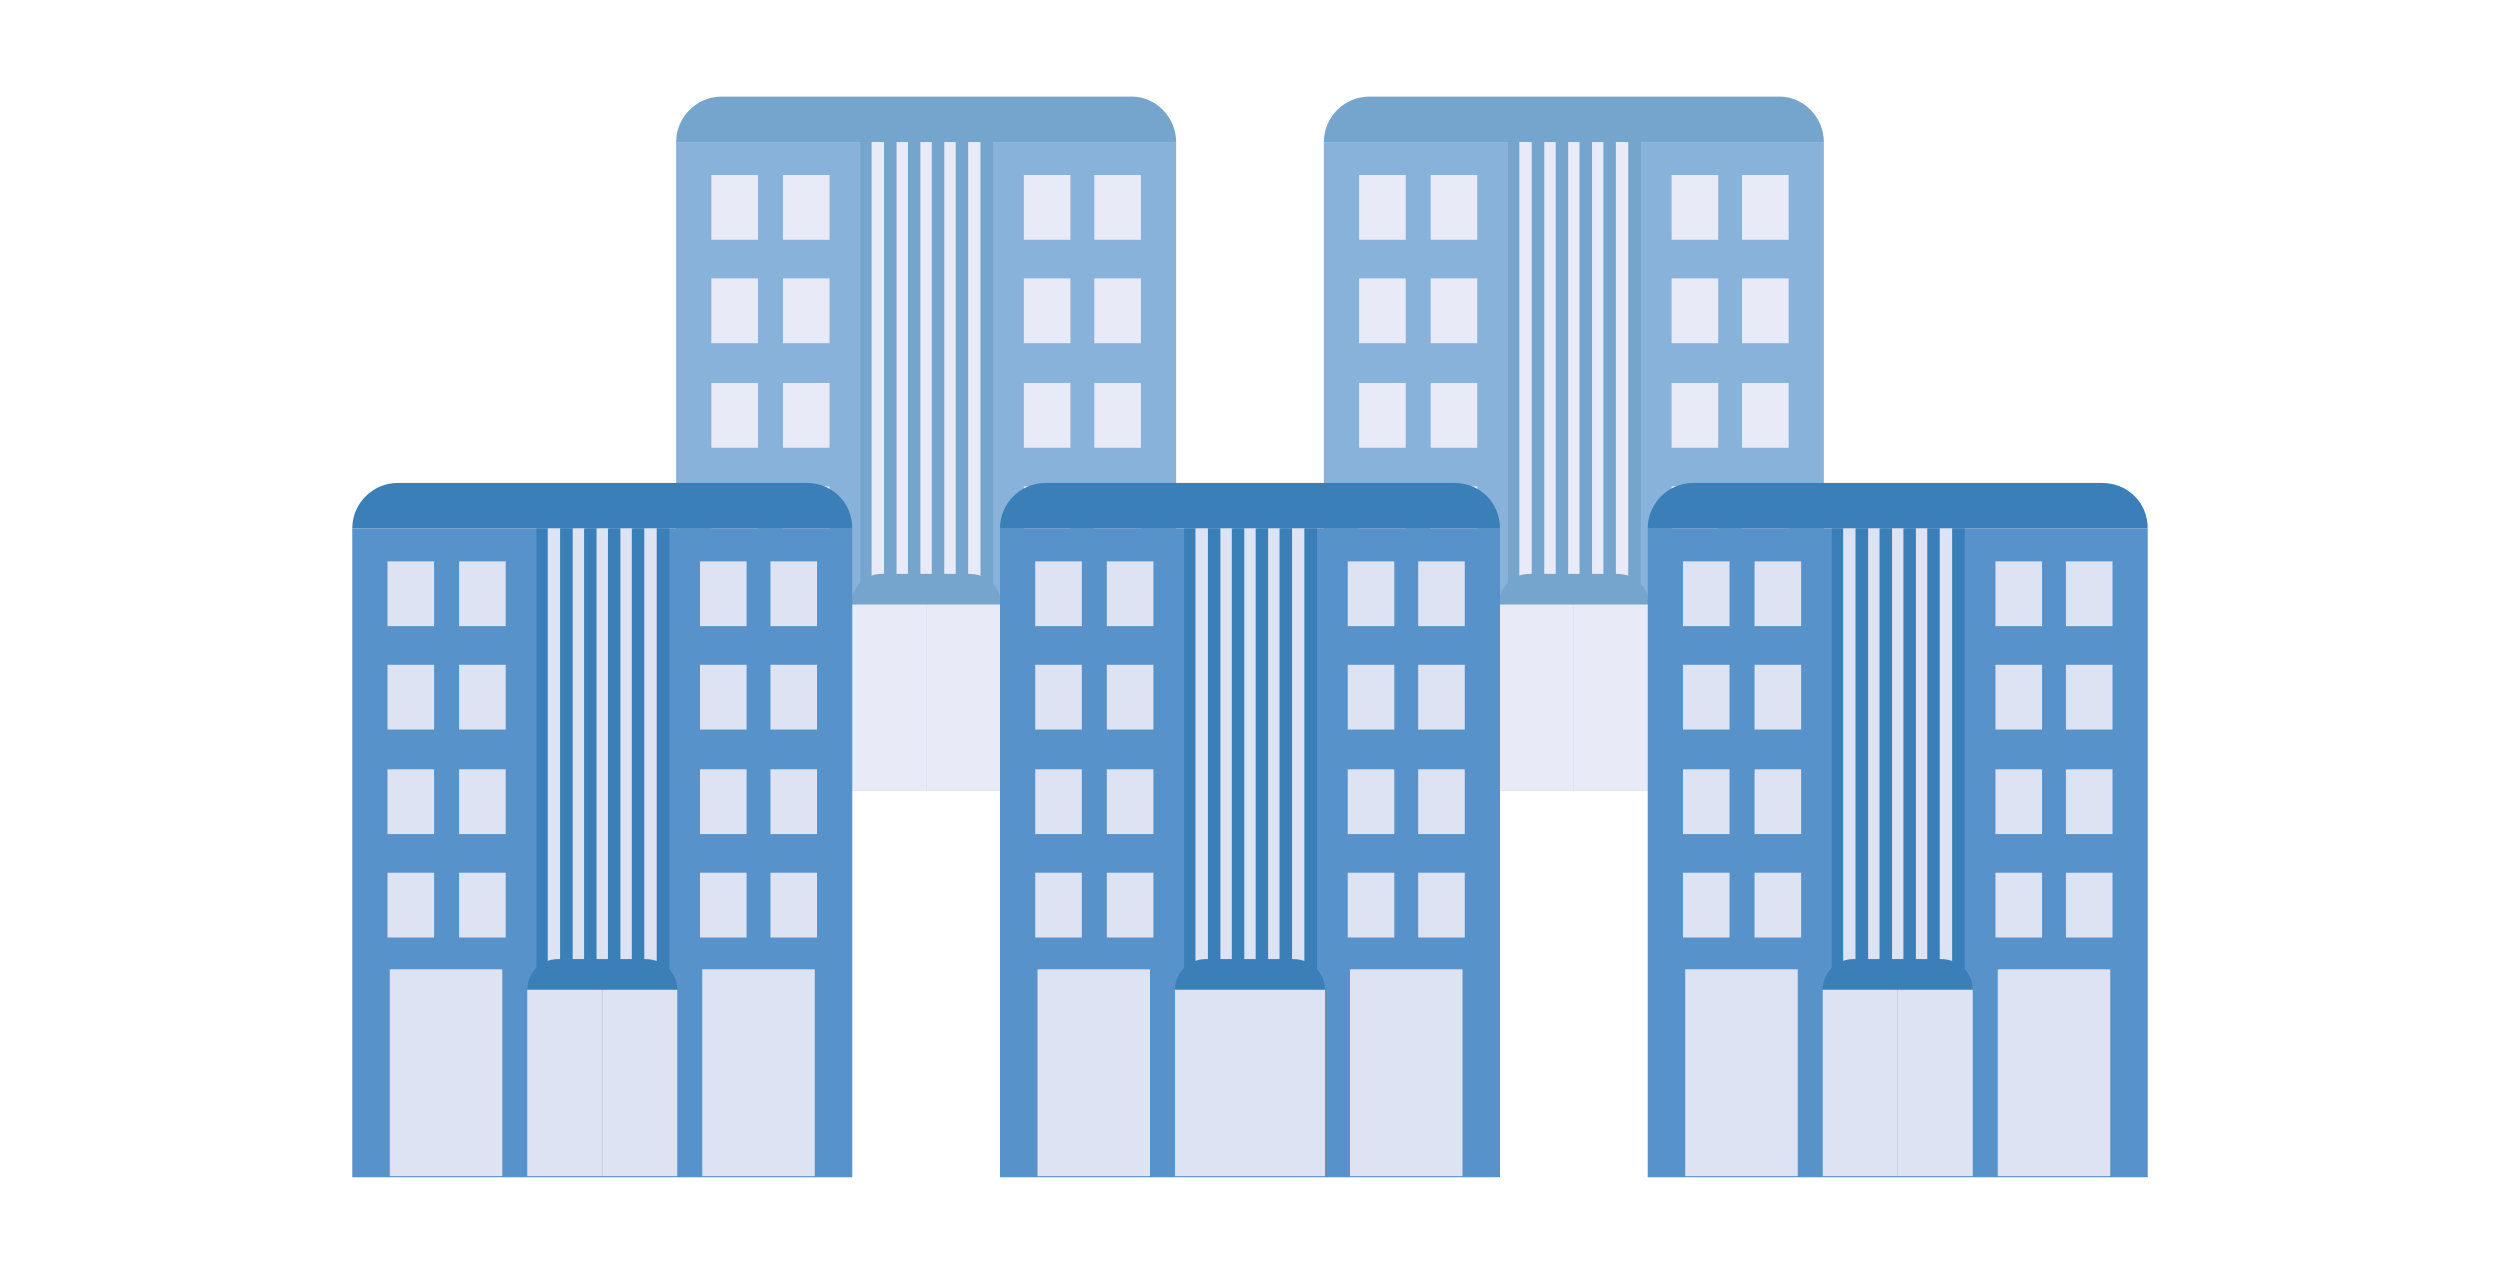
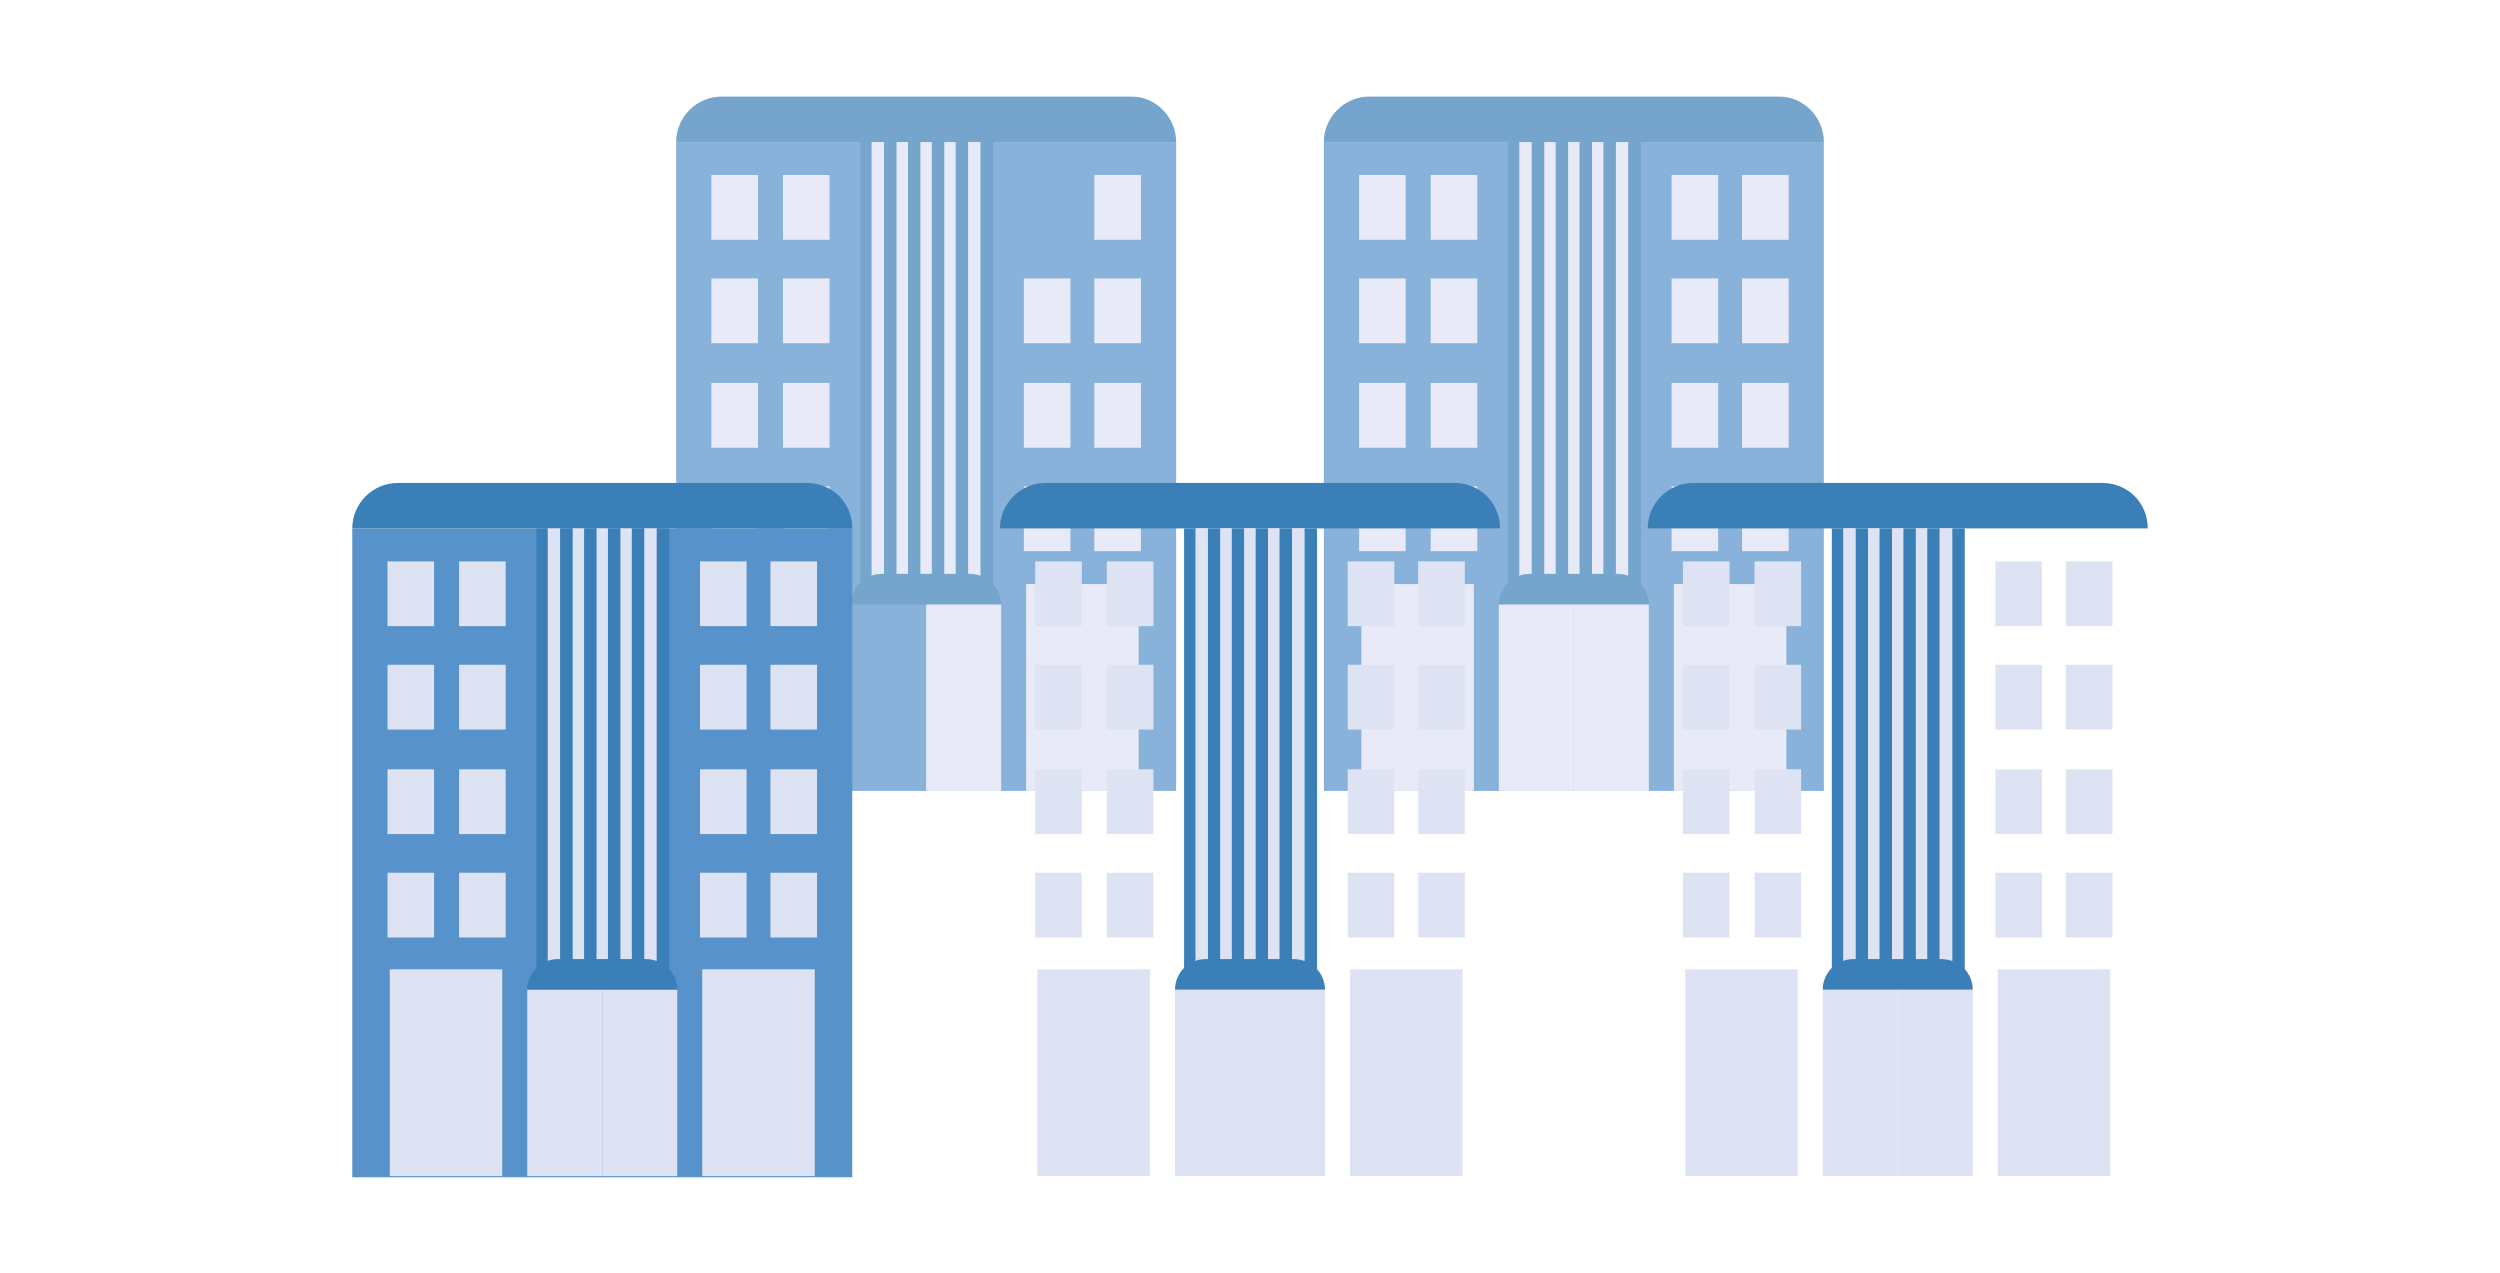
<svg xmlns="http://www.w3.org/2000/svg" enable-background="new 0 0 220 112" height="112" viewBox="0 0 220 112" width="220">
  <g opacity=".7">
    <path d="m59.5 12.5h44v57.1h-44z" fill="#5792cb" />
    <path d="m103.5 12.5h-44c0-2.2 1.8-4 4-4h36.1c2.1 0 3.9 1.8 3.9 4z" fill="#3a7fb7" />
    <g fill="#dee3f3">
      <path d="m90.3 51.4h9.9v18.2h-9.9z" />
      <path d="m62.8 51.4h9.9v18.2h-9.9z" />
      <path d="m62.6 42.8h4.1v5.7h-4.1z" />
      <path d="m68.9 42.8h4.1v5.7h-4.1z" />
      <path d="m62.6 33.7h4.1v5.7h-4.1z" />
      <path d="m68.9 33.7h4.1v5.7h-4.1z" />
      <path d="m62.6 24.5h4.1v5.7h-4.1z" />
      <path d="m68.9 24.5h4.1v5.7h-4.1z" />
      <path d="m62.6 15.4h4.1v5.7h-4.1z" />
      <path d="m68.9 15.4h4.1v5.7h-4.1z" />
      <path d="m90.1 42.8h4.1v5.7h-4.1z" />
      <path d="m96.3 42.8h4.1v5.7h-4.1z" />
      <path d="m90.1 33.7h4.1v5.7h-4.1z" />
      <path d="m96.3 33.7h4.1v5.7h-4.1z" />
      <path d="m90.1 24.5h4.1v5.7h-4.1z" />
      <path d="m96.3 24.5h4.1v5.7h-4.1z" />
-       <path d="m90.1 15.4h4.1v5.7h-4.1z" />
      <path d="m96.3 15.4h4.1v5.7h-4.1z" />
    </g>
    <path d="m75.7 12.5h1.1v39.7h-1.1z" fill="#3a7fb7" />
    <path d="m76.7 12.5h1.1v39.7h-1.1z" fill="#dee3f3" />
    <path d="m77.8 12.5h1.1v39.7h-1.1z" fill="#3a7fb7" />
    <path d="m78.9 12.5h1.1v39.7h-1.1z" fill="#dee3f3" />
    <path d="m79.9 12.5h1.1v39.7h-1.1z" fill="#3a7fb7" />
    <path d="m81 12.5h1.1v39.7h-1.1z" fill="#dee3f3" />
    <path d="m82 12.5h1.1v39.7h-1.1z" fill="#3a7fb7" />
    <path d="m83.1 12.5h1.1v39.7h-1.1z" fill="#dee3f3" />
    <path d="m84.1 12.5h1.1v39.7h-1.1z" fill="#3a7fb7" />
    <path d="m85.2 12.5h1.1v39.7h-1.1z" fill="#dee3f3" />
    <path d="m86.3 12.5h1.1v39.7h-1.1z" fill="#3a7fb7" />
    <path d="m88.1 53.2h-13.2c0-1.5 1.2-2.7 2.7-2.7h7.7c1.6 0 2.8 1.2 2.8 2.7z" fill="#3a7fb7" />
-     <path d="m74.9 53.2h6.6v16.4h-6.6z" fill="#dee3f3" />
    <path d="m81.5 53.2h6.6v16.4h-6.6z" fill="#dee3f3" />
  </g>
  <g opacity=".7">
    <path d="m116.5 12.5h44v57.1h-44z" fill="#5792cb" />
    <path d="m160.5 12.5h-44c0-2.2 1.8-4 4-4h36.1c2.1 0 3.9 1.8 3.9 4z" fill="#3a7fb7" />
    <g fill="#dee3f3">
      <path d="m147.3 51.4h9.9v18.2h-9.9z" />
      <path d="m119.8 51.4h9.9v18.2h-9.9z" />
      <path d="m119.6 42.8h4.1v5.7h-4.1z" />
      <path d="m125.9 42.8h4.1v5.7h-4.1z" />
      <path d="m119.6 33.7h4.1v5.7h-4.1z" />
      <path d="m125.9 33.7h4.1v5.7h-4.1z" />
      <path d="m119.6 24.5h4.1v5.7h-4.1z" />
      <path d="m125.9 24.5h4.1v5.7h-4.1z" />
      <path d="m119.6 15.4h4.1v5.7h-4.1z" />
      <path d="m125.9 15.4h4.1v5.7h-4.1z" />
      <path d="m147.1 42.8h4.1v5.7h-4.1z" />
      <path d="m153.3 42.8h4.1v5.7h-4.1z" />
      <path d="m147.1 33.7h4.1v5.7h-4.1z" />
      <path d="m153.3 33.7h4.1v5.7h-4.1z" />
      <path d="m147.1 24.5h4.1v5.7h-4.1z" />
      <path d="m153.3 24.5h4.1v5.7h-4.1z" />
      <path d="m147.1 15.4h4.1v5.7h-4.1z" />
      <path d="m153.3 15.4h4.1v5.7h-4.1z" />
    </g>
    <path d="m132.7 12.5h1.1v39.7h-1.1z" fill="#3a7fb7" />
    <path d="m133.7 12.5h1.1v39.7h-1.1z" fill="#dee3f3" />
    <path d="m134.8 12.5h1.1v39.7h-1.1z" fill="#3a7fb7" />
    <path d="m135.9 12.5h1.1v39.7h-1.1z" fill="#dee3f3" />
    <path d="m136.9 12.5h1.1v39.7h-1.1z" fill="#3a7fb7" />
    <path d="m138 12.5h1.1v39.7h-1.1z" fill="#dee3f3" />
    <path d="m139 12.5h1.1v39.7h-1.1z" fill="#3a7fb7" />
    <path d="m140.1 12.5h1.1v39.7h-1.1z" fill="#dee3f3" />
    <path d="m141.1 12.5h1.1v39.7h-1.1z" fill="#3a7fb7" />
    <path d="m142.2 12.5h1.1v39.7h-1.1z" fill="#dee3f3" />
    <path d="m143.3 12.5h1.1v39.7h-1.1z" fill="#3a7fb7" />
    <path d="m145.1 53.2h-13.2c0-1.5 1.2-2.7 2.7-2.7h7.7c1.6 0 2.8 1.2 2.8 2.7z" fill="#3a7fb7" />
    <path d="m131.9 53.2h6.6v16.4h-6.6z" fill="#dee3f3" />
    <path d="m138.5 53.2h6.6v16.4h-6.6z" fill="#dee3f3" />
  </g>
  <path d="m31 46.5h44v57.1h-44z" fill="#5792cb" />
  <path d="m75 46.5h-44c0-2.2 1.8-4 4-4h36c2.2 0 4 1.7 4 4z" fill="#3a7fb7" />
  <g fill="#dee3f3">
    <path d="m61.8 85.3h9.9v18.2h-9.9z" />
    <path d="m34.3 85.3h9.9v18.2h-9.9z" />
    <path d="m34.1 76.8h4.1v5.7h-4.1z" />
    <path d="m40.4 76.8h4.1v5.7h-4.1z" />
    <path d="m34.1 67.7h4.1v5.7h-4.1z" />
    <path d="m40.4 67.7h4.1v5.7h-4.1z" />
    <path d="m34.1 58.5h4.1v5.7h-4.1z" />
    <path d="m40.4 58.5h4.1v5.7h-4.1z" />
    <path d="m34.1 49.4h4.1v5.7h-4.1z" />
    <path d="m40.4 49.4h4.1v5.7h-4.1z" />
    <path d="m61.6 76.8h4.1v5.7h-4.1z" />
    <path d="m67.8 76.8h4.1v5.7h-4.1z" />
    <path d="m61.6 67.7h4.1v5.7h-4.1z" />
    <path d="m67.8 67.7h4.1v5.7h-4.1z" />
    <path d="m61.6 58.5h4.1v5.7h-4.1z" />
    <path d="m67.8 58.5h4.1v5.7h-4.1z" />
    <path d="m61.6 49.4h4.1v5.7h-4.1z" />
    <path d="m67.8 49.4h4.1v5.7h-4.1z" />
  </g>
  <path d="m47.2 46.5h1.1v39.7h-1.1z" fill="#3a7fb7" />
  <path d="m48.2 46.5h1.1v39.7h-1.1z" fill="#dee3f3" />
  <path d="m49.3 46.5h1.1v39.7h-1.1z" fill="#3a7fb7" />
  <path d="m50.4 46.5h1.1v39.7h-1.1z" fill="#dee3f3" />
  <path d="m51.4 46.5h1.1v39.7h-1.1z" fill="#3a7fb7" />
  <path d="m52.5 46.5h1.1v39.7h-1.1z" fill="#dee3f3" />
  <path d="m53.5 46.5h1.1v39.7h-1.1z" fill="#3a7fb7" />
  <path d="m54.6 46.5h1.1v39.7h-1.1z" fill="#dee3f3" />
  <path d="m55.6 46.5h1.1v39.7h-1.1z" fill="#3a7fb7" />
  <path d="m56.7 46.5h1.1v39.7h-1.1z" fill="#dee3f3" />
  <path d="m57.8 46.5h1.1v39.7h-1.1z" fill="#3a7fb7" />
  <path d="m59.6 87.1h-13.2c0-1.5 1.2-2.7 2.7-2.7h7.7c1.6 0 2.8 1.2 2.8 2.7z" fill="#3a7fb7" />
  <path d="m46.4 87.1h6.6v16.4h-6.6z" fill="#dee3f3" />
  <path d="m53 87.1h6.6v16.4h-6.6z" fill="#dee3f3" />
-   <path d="m88 46.5h44v57.1h-44z" fill="#5792cb" />
+   <path d="m88 46.5h44h-44z" fill="#5792cb" />
  <path d="m132 46.5h-44c0-2.2 1.8-4 4-4h36c2.2 0 4 1.7 4 4z" fill="#3a7fb7" />
  <path d="m118.8 85.3h9.9v18.2h-9.9z" fill="#dee3f3" />
  <path d="m91.3 85.3h9.9v18.2h-9.9z" fill="#dee3f3" />
  <path d="m91.1 76.8h4.1v5.7h-4.1z" fill="#dee3f3" />
  <path d="m97.4 76.8h4.1v5.7h-4.1z" fill="#dee3f3" />
  <path d="m91.1 67.7h4.1v5.7h-4.1z" fill="#dee3f3" />
  <path d="m97.4 67.7h4.1v5.7h-4.1z" fill="#dee3f3" />
  <path d="m91.1 58.5h4.1v5.7h-4.1z" fill="#dee3f3" />
  <path d="m97.4 58.5h4.1v5.7h-4.1z" fill="#dee3f3" />
  <path d="m91.1 49.4h4.1v5.7h-4.1z" fill="#dee3f3" />
  <path d="m97.4 49.4h4.1v5.7h-4.1z" fill="#dee3f3" />
  <path d="m118.6 76.8h4.1v5.7h-4.1z" fill="#dee3f3" />
  <path d="m124.8 76.8h4.1v5.7h-4.1z" fill="#dee3f3" />
  <path d="m118.6 67.7h4.1v5.7h-4.1z" fill="#dee3f3" />
  <path d="m124.8 67.7h4.1v5.7h-4.1z" fill="#dee3f3" />
  <path d="m118.6 58.5h4.1v5.7h-4.1z" fill="#dee3f3" />
  <path d="m124.8 58.5h4.1v5.7h-4.1z" fill="#dee3f3" />
  <path d="m118.6 49.4h4.1v5.7h-4.1z" fill="#dee3f3" />
  <path d="m124.8 49.4h4.1v5.7h-4.1z" fill="#dee3f3" />
  <path d="m104.2 46.5h1.1v39.7h-1.1z" fill="#3a7fb7" />
  <path d="m105.2 46.5h1.1v39.7h-1.1z" fill="#dee3f3" />
  <path d="m106.3 46.5h1.1v39.7h-1.1z" fill="#3a7fb7" />
  <path d="m107.4 46.5h1.1v39.7h-1.1z" fill="#dee3f3" />
  <path d="m108.4 46.5h1.1v39.7h-1.1z" fill="#3a7fb7" />
  <path d="m109.5 46.5h1.1v39.7h-1.1z" fill="#dee3f3" />
  <path d="m110.5 46.5h1.1v39.7h-1.1z" fill="#3a7fb7" />
  <path d="m111.6 46.5h1.1v39.7h-1.1z" fill="#dee3f3" />
  <path d="m112.6 46.5h1.1v39.7h-1.1z" fill="#3a7fb7" />
  <path d="m113.7 46.5h1.1v39.7h-1.1z" fill="#dee3f3" />
  <path d="m114.8 46.5h1.1v39.7h-1.1z" fill="#3a7fb7" />
  <path d="m116.6 87.1h-13.2c0-1.5 1.2-2.7 2.7-2.7h7.7c1.6 0 2.8 1.2 2.8 2.7z" fill="#3a7fb7" />
  <path d="m103.4 87.1h6.6v16.4h-6.6z" fill="#dee3f3" />
  <path d="m110 87.1h6.6v16.4h-6.6z" fill="#dee3f3" />
-   <path d="m145 46.5h44v57.1h-44z" fill="#5792cb" />
  <path d="m189 46.5h-44c0-2.2 1.8-4 4-4h36c2.2 0 4 1.7 4 4z" fill="#3a7fb7" />
  <path d="m175.8 85.3h9.9v18.2h-9.9z" fill="#dee3f3" />
  <path d="m148.3 85.3h9.9v18.2h-9.9z" fill="#dee3f3" />
  <path d="m148.1 76.8h4.1v5.7h-4.1z" fill="#dee3f3" />
  <path d="m154.4 76.8h4.1v5.7h-4.1z" fill="#dee3f3" />
  <path d="m148.1 67.7h4.1v5.7h-4.1z" fill="#dee3f3" />
  <path d="m154.4 67.7h4.1v5.7h-4.1z" fill="#dee3f3" />
  <path d="m148.1 58.5h4.1v5.7h-4.1z" fill="#dee3f3" />
  <path d="m154.4 58.5h4.1v5.7h-4.1z" fill="#dee3f3" />
  <path d="m148.1 49.4h4.1v5.7h-4.1z" fill="#dee3f3" />
  <path d="m154.4 49.4h4.1v5.7h-4.1z" fill="#dee3f3" />
  <path d="m175.6 76.8h4.1v5.7h-4.1z" fill="#dee3f3" />
  <path d="m181.8 76.8h4.1v5.7h-4.1z" fill="#dee3f3" />
  <path d="m175.6 67.7h4.1v5.7h-4.1z" fill="#dee3f3" />
  <path d="m181.8 67.7h4.1v5.7h-4.1z" fill="#dee3f3" />
  <path d="m175.6 58.5h4.1v5.7h-4.1z" fill="#dee3f3" />
  <path d="m181.8 58.5h4.1v5.7h-4.1z" fill="#dee3f3" />
  <path d="m175.6 49.4h4.1v5.7h-4.1z" fill="#dee3f3" />
  <path d="m181.8 49.4h4.1v5.7h-4.1z" fill="#dee3f3" />
  <path d="m161.2 46.5h1.1v39.7h-1.1z" fill="#3a7fb7" />
  <path d="m162.2 46.5h1.1v39.7h-1.1z" fill="#dee3f3" />
  <path d="m163.3 46.5h1.1v39.7h-1.1z" fill="#3a7fb7" />
  <path d="m164.4 46.5h1.1v39.7h-1.1z" fill="#dee3f3" />
  <path d="m165.4 46.5h1.1v39.7h-1.1z" fill="#3a7fb7" />
  <path d="m166.5 46.5h1.1v39.7h-1.1z" fill="#dee3f3" />
  <path d="m167.5 46.5h1.1v39.7h-1.1z" fill="#3a7fb7" />
  <path d="m168.6 46.5h1.1v39.7h-1.1z" fill="#dee3f3" />
  <path d="m169.6 46.5h1.1v39.7h-1.1z" fill="#3a7fb7" />
  <path d="m170.7 46.5h1.1v39.7h-1.1z" fill="#dee3f3" />
  <path d="m171.8 46.5h1.1v39.7h-1.1z" fill="#3a7fb7" />
  <path d="m173.6 87.1h-13.2c0-1.5 1.2-2.7 2.7-2.7h7.7c1.6 0 2.8 1.2 2.8 2.7z" fill="#3a7fb7" />
  <path d="m160.4 87.1h6.6v16.4h-6.6z" fill="#dee3f3" />
  <path d="m167 87.1h6.6v16.4h-6.6z" fill="#dee3f3" />
</svg>